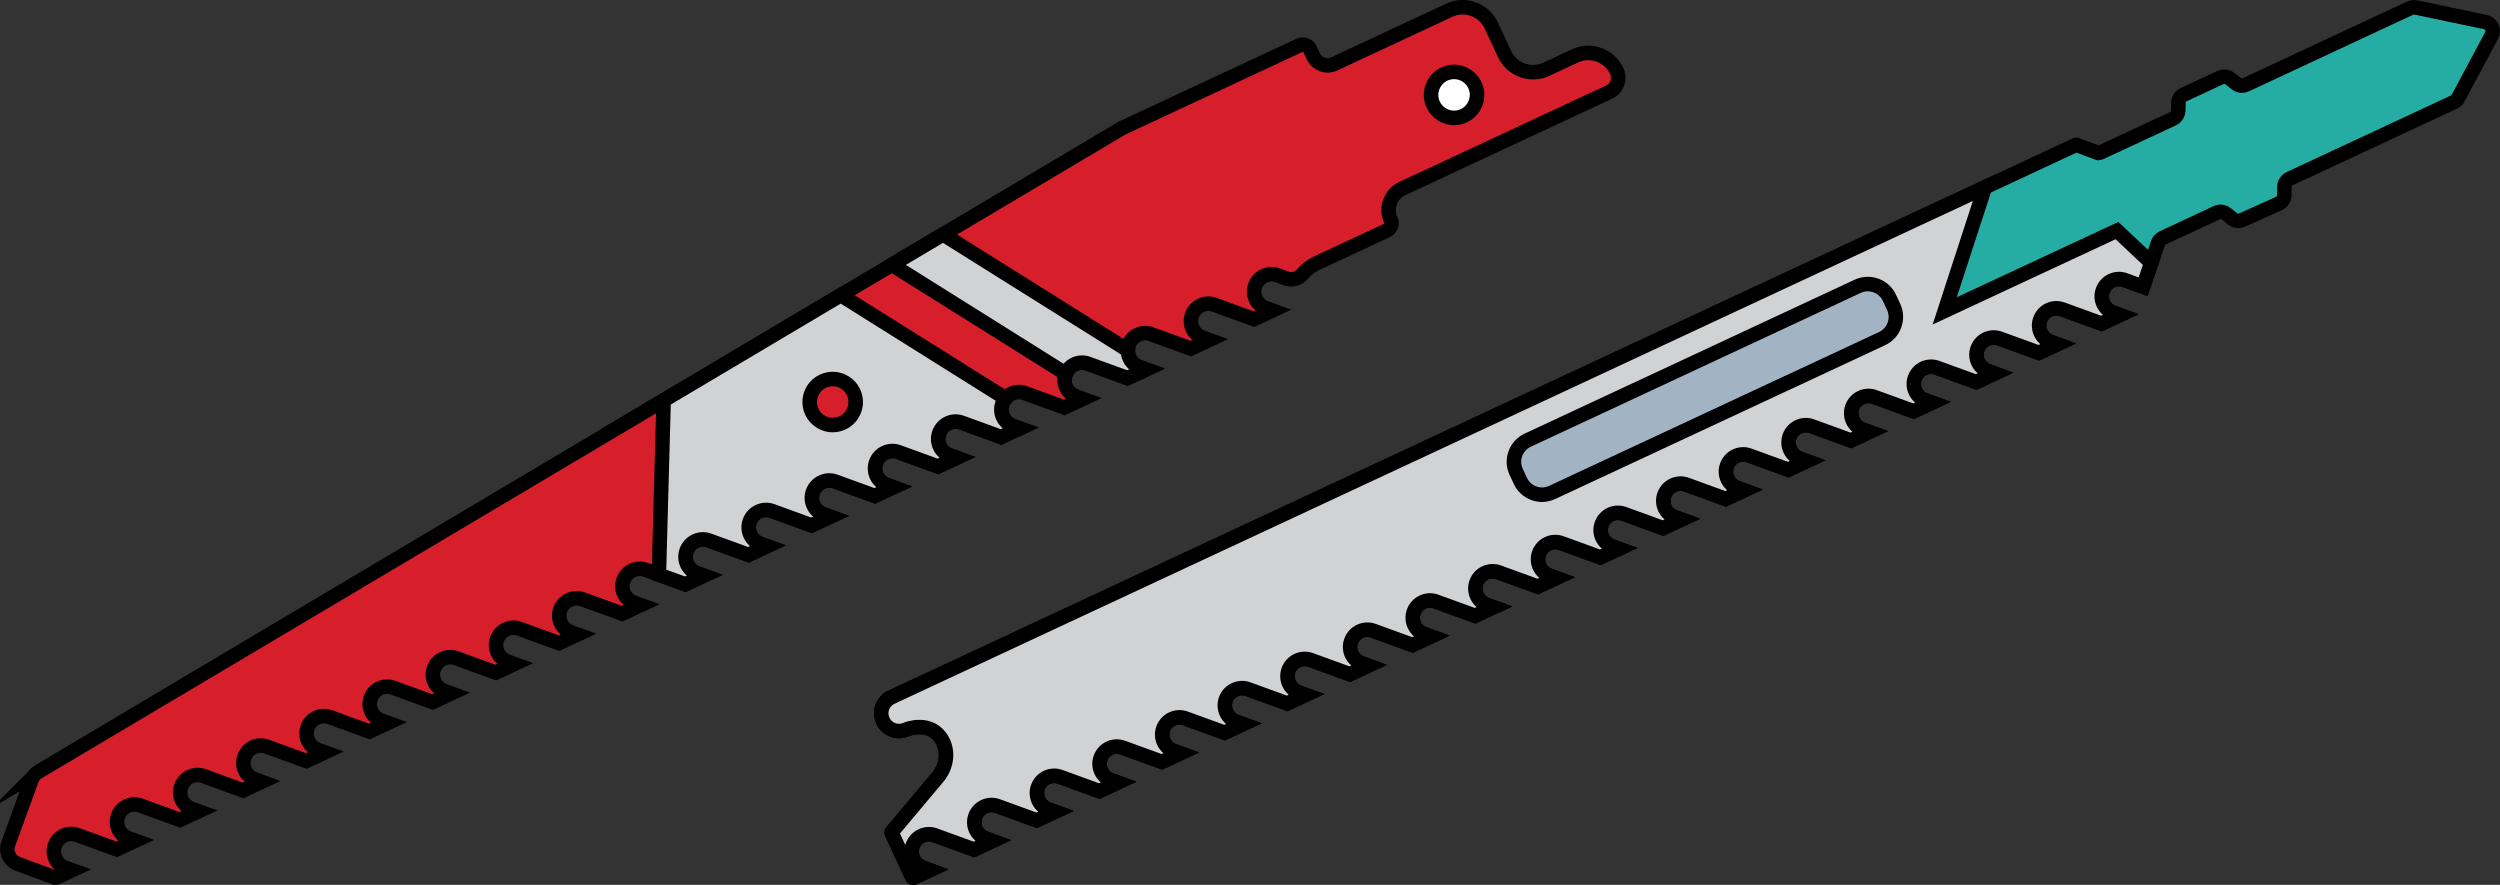
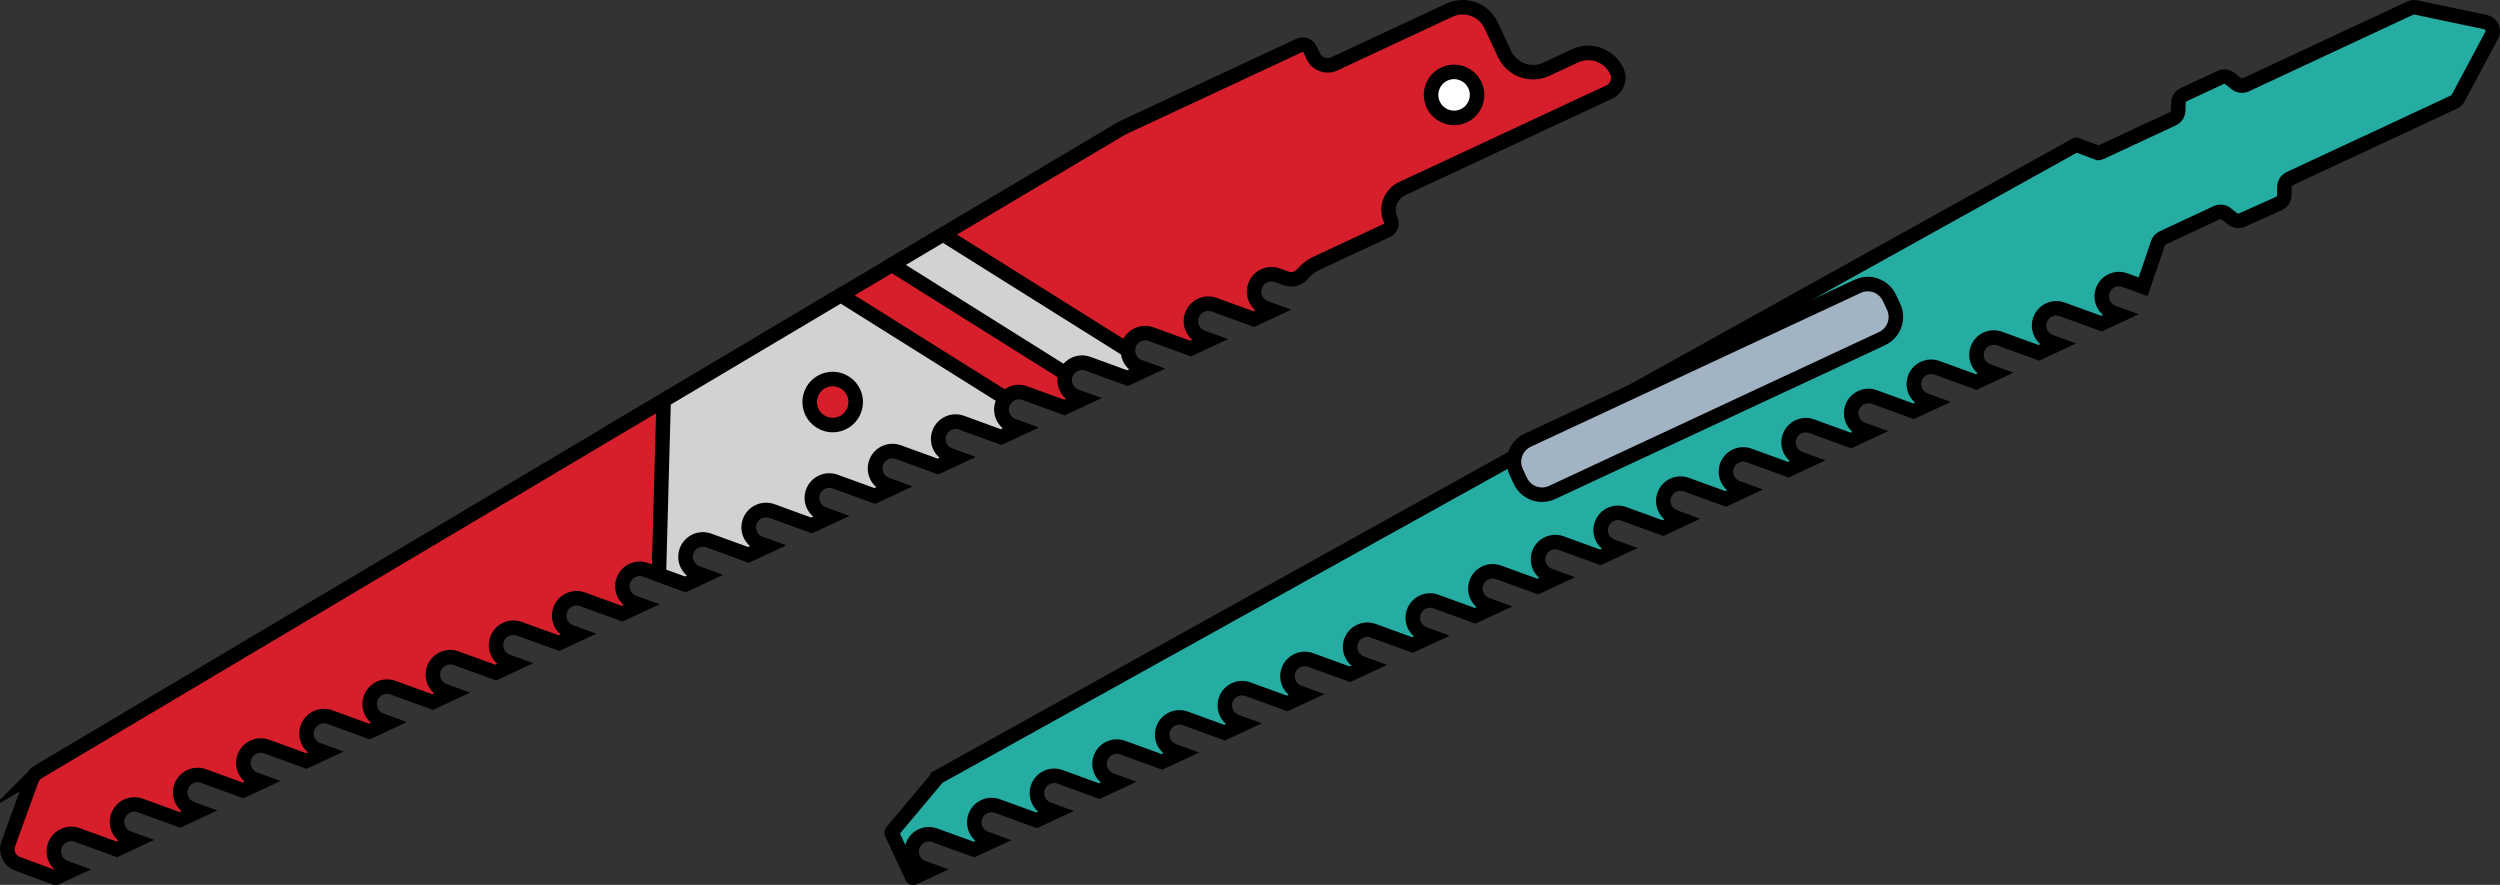
<svg xmlns="http://www.w3.org/2000/svg" id="_ПИЛКИ_С_ТВЕРДОСПЛАВНЫМИ_НАПАЙКАМИ" data-name="ПИЛКИ С ТВЕРДОСПЛАВНЫМИ НАПАЙКАМИ" viewBox="0 0 172.348 61.004">
  <rect x="0" y="0" width="172.348" height="61.004" fill="#333333" stroke="none" />
  <defs>
    <style>
      .cls-1 {
        fill: #fff;
      }

      .cls-2, .cls-3 {
        fill: #d61f2b;
      }

      .cls-4 {
        fill: #a2b4c4;
      }

      .cls-3, .cls-5, .cls-6 {
        stroke: #000;
        stroke-miterlimit: 10;
      }

      .cls-5 {
        fill: #d0d2d3;
      }

      .cls-6 {
        fill: #25ada4;
      }
    </style>
  </defs>
  <path class="cls-3" d="M2.634,53.213L77.35,8.831l12.235-5.705c.271-.126,.593-.01,.72,.26l.235,.497c.255,.541,.899,.774,1.441,.521l7.935-3.7c1.087-.507,2.379-.037,2.886,1.05l.918,1.968c.507,1.087,1.799,1.557,2.886,1.05l1.968-.918c1.087-.507,2.379-.037,2.886,1.05h0c.253,.543,.018,1.189-.525,1.443l-14.268,6.653c-.815,.38-1.168,1.349-.788,2.164h0c.127,.272,.009,.595-.263,.721l-4.852,2.262c-.369,.172-.697,.423-.959,.734l-.014,.017c-.274,.325-.722,.444-1.121,.299l-.601-.219c-.623-.227-1.313,.095-1.54,.718-.227,.624,.094,1.313,.718,1.54l.468,.17-1.276,.595-2.725-.992c-.623-.227-1.313,.095-1.54,.718-.227,.624,.094,1.313,.718,1.54l.468,.17-1.276,.595-2.725-.992c-.623-.227-1.313,.095-1.54,.718-.227,.624,.094,1.313,.718,1.54l.468,.17-1.276,.595-2.725-.992c-.623-.227-1.313,.095-1.54,.718-.227,.624,.094,1.313,.718,1.54l.468,.17-1.276,.595-2.725-.992c-.623-.227-1.313,.095-1.54,.718-.227,.624,.094,1.313,.718,1.54l.468,.17-1.276,.595-2.725-.992c-.623-.227-1.313,.095-1.54,.718-.227,.624,.094,1.313,.718,1.54l.468,.17-1.276,.595-2.725-.992c-.623-.227-1.313,.095-1.54,.718-.227,.624,.094,1.313,.718,1.54l.468,.17-1.276,.595-2.725-.992c-.623-.227-1.313,.095-1.54,.718-.227,.624,.094,1.313,.718,1.54l.468,.17-1.276,.595-2.725-.992c-.623-.227-1.313,.095-1.54,.718-.227,.624,.094,1.313,.718,1.54l.468,.17-1.276,.595-2.725-.992c-.623-.227-1.313,.095-1.54,.718-.227,.624,.094,1.313,.718,1.54l.468,.17-1.276,.595-2.725-.992c-.623-.227-1.313,.095-1.54,.718-.227,.624,.094,1.313,.718,1.54l.468,.17-1.276,.595-2.725-.992c-.623-.227-1.313,.095-1.54,.718-.227,.624,.094,1.313,.718,1.54l.468,.17-1.276,.595-2.725-.992c-.623-.227-1.313,.095-1.54,.718-.227,.624,.094,1.313,.718,1.54l.468,.17-1.276,.595-2.725-.992c-.623-.227-1.313,.095-1.54,.718-.227,.624,.094,1.313,.718,1.54l.468,.17-1.276,.595-2.725-.992c-.623-.227-1.313,.095-1.54,.718-.227,.624,.094,1.313,.718,1.54l.468,.17-1.276,.595-2.725-.992c-.623-.227-1.313,.095-1.54,.718-.227,.624,.094,1.313,.718,1.54l.468,.17-1.276,.595-2.725-.992c-.623-.227-1.313,.095-1.54,.718-.227,.624,.094,1.313,.718,1.54l.468,.17-1.276,.595-2.725-.992c-.623-.227-1.313,.095-1.54,.718-.227,.624,.094,1.313,.718,1.54l.468,.17-1.276,.595-2.725-.992c-.623-.227-1.313,.095-1.54,.718-.227,.624,.094,1.313,.718,1.54l.468,.17-1.276,.595-2.725-.992c-.623-.227-1.313,.095-1.54,.718-.227,.624,.094,1.313,.718,1.54l.468,.17-1.072,.5-.132,.005-2.549-.944c-.56-.207-.849-.822-.645-1.384,.477-1.312,1.289-3.538,1.604-4.403,.086-.235,.248-.429,.464-.557Z" />
  <path class="cls-5" d="M45.75,27.601l-.328,12.018,1.818,.662,1.276-.595-.468-.17c-.624-.227-.945-.916-.718-1.54,.226-.623,.917-.945,1.54-.718l2.725,.992,1.276-.595-.468-.17c-.624-.227-.945-.916-.718-1.54,.226-.623,.917-.945,1.54-.718l2.725,.992,1.276-.595-.468-.17c-.624-.227-.945-.916-.718-1.54,.226-.623,.917-.945,1.54-.718l2.725,.992,1.276-.595-.468-.17c-.624-.227-.945-.916-.718-1.54,.226-.623,.917-.945,1.54-.718l2.725,.992,1.276-.595-.468-.17c-.624-.227-.945-.916-.718-1.54,.226-.623,.917-.945,1.54-.718l2.725,.992,1.276-.595-.468-.17c-.624-.227-.945-.916-.718-1.54,.05-.137,.129-.252,.218-.357l-11.358-7.12-12.216,7.256Z" />
  <path class="cls-5" d="M61.491,18.251l11.987,7.514c.237-.604,.911-.916,1.524-.693l2.725,.992,1.276-.595-.468-.17c-.496-.18-.786-.653-.776-1.153l-12.744-7.989-3.524,2.093Z" />
  <g>
    <path class="cls-2" d="M57.405,29.301c-.614,0-1.178-.359-1.438-.916-.37-.792-.025-1.738,.767-2.107,.212-.099,.438-.149,.67-.149,.614,0,1.178,.359,1.438,.916,.37,.792,.025,1.738-.767,2.107-.212,.099-.438,.149-.67,.149Z" />
    <path d="M57.404,26.629c.409-0,.8,.232,.985,.627,.253,.543,.018,1.189-.525,1.443-.148,.069-.305,.102-.458,.102-.409,0-.8-.232-.985-.627-.253-.543-.018-1.189,.525-1.443,.148-.069,.305-.102,.458-.102m0-1h-0c-.306,0-.602,.066-.881,.196-.505,.235-.888,.653-1.078,1.177-.191,.524-.166,1.09,.07,1.595,.341,.732,1.083,1.205,1.891,1.205,.306,0,.602-.066,.881-.196,.505-.235,.888-.653,1.078-1.177,.191-.524,.166-1.09-.07-1.595-.341-.732-1.083-1.205-1.891-1.205h0Z" />
  </g>
  <g>
    <path class="cls-1" d="M100.243,8.127c-.614,0-1.178-.359-1.438-.916-.37-.792-.025-1.738,.767-2.107,.212-.099,.437-.149,.669-.149,.614,0,1.179,.36,1.438,.916,.179,.384,.198,.814,.053,1.212-.145,.398-.436,.716-.82,.895-.212,.099-.438,.149-.67,.149Z" />
    <path d="M100.241,5.456c.409-0,.8,.232,.985,.627,.253,.543,.018,1.189-.525,1.443-.148,.069-.305,.102-.458,.102-.409,0-.8-.232-.985-.627-.253-.543-.018-1.189,.525-1.443,.148-.069,.305-.102,.458-.102m0-1h-0c-.306,0-.602,.066-.881,.196-.505,.235-.888,.653-1.078,1.177-.191,.524-.166,1.09,.07,1.595,.341,.732,1.083,1.205,1.891,1.205,.306,0,.602-.066,.881-.196,.505-.235,.888-.653,1.078-1.177s.166-1.09-.07-1.595c-.341-.732-1.083-1.205-1.891-1.205h0Z" />
  </g>
  <g>
-     <path class="cls-6" d="M61.488,57.346l3.164-3.771c.595-.709,.758-1.724,.312-2.535-.787-1.431-2.472-.758-2.472-.758-.612,.286-1.34,.021-1.626-.592-.286-.612-.021-1.34,.592-1.626l0-.001L143.126,9.982c.025-.012,.055-.001,.067,.024l1.46,.542c.067-.008,.133-.026,.195-.055l4.95-2.308c.217-.101,.358-.316,.365-.555l.015-.55c.007-.239,.148-.454,.365-.555l2.53-1.18c.217-.101,.472-.071,.66,.078l.431,.342c.187,.149,.443,.179,.66,.078l11.328-5.282c.124-.058,.263-.074,.397-.046l4.797,1.008c.412,.087,.626,.545,.427,.916l-2.311,4.323c-.064,.121-.166,.217-.29,.275l-11.322,5.279c-.22,.103-.362,.323-.365,.566l-.006,.576c-.003,.246-.148,.469-.373,.57l-2.541,1.141c-.215,.097-.467,.065-.652-.081l-.436-.346c-.187-.149-.443-.179-.66-.078l-3.719,1.734c-.156,.073-.276,.206-.331,.369l-1.022,3.003-1.255-.457c-.618-.225-1.302,.094-1.526,.712-.225,.618,.093,1.301,.712,1.526l.463,.169-1.265,.59-2.702-.983c-.618-.225-1.302,.094-1.526,.712-.225,.618,.093,1.301,.712,1.526l.463,.169-1.265,.59-2.702-.983c-.618-.225-1.302,.094-1.526,.712-.225,.618,.093,1.301,.712,1.526l.463,.169-1.265,.59-2.702-.983c-.618-.225-1.302,.094-1.526,.712-.225,.618,.093,1.301,.712,1.526l.463,.169-1.265,.59-2.702-.983c-.618-.225-1.302,.094-1.526,.712-.225,.618,.093,1.301,.712,1.526l.463,.169-1.265,.59-2.702-.983c-.618-.225-1.302,.094-1.526,.712-.225,.618,.093,1.301,.712,1.526l.463,.169-1.265,.59-2.702-.983c-.618-.225-1.302,.094-1.526,.712-.225,.618,.093,1.301,.712,1.526l.463,.169-1.265,.59-2.702-.983c-.618-.225-1.302,.094-1.526,.712-.225,.618,.093,1.301,.712,1.526l.463,.169-1.265,.59-2.702-.983c-.618-.225-1.302,.094-1.526,.712-.225,.618,.093,1.301,.712,1.526l.463,.169-1.265,.59-2.702-.983c-.618-.225-1.302,.094-1.526,.712-.225,.618,.093,1.301,.712,1.526l.463,.169-1.265,.59-2.702-.983c-.618-.225-1.302,.094-1.526,.712-.225,.618,.093,1.301,.712,1.526l.463,.169-1.265,.59-2.702-.983c-.618-.225-1.302,.094-1.526,.712-.225,.618,.093,1.301,.712,1.526l.463,.169-1.265,.59-2.702-.983c-.618-.225-1.302,.094-1.526,.712-.225,.618,.093,1.301,.712,1.526l.463,.169-1.265,.59-2.702-.983c-.618-.225-1.302,.094-1.526,.712-.225,.618,.093,1.301,.712,1.526l.463,.169-1.265,.59-2.702-.983c-.618-.225-1.302,.094-1.526,.712-.225,.618,.093,1.301,.712,1.526l.463,.169-1.265,.59-2.702-.983c-.618-.225-1.302,.094-1.526,.712-.225,.618,.093,1.301,.712,1.526l.463,.169-1.265,.59-2.702-.983c-.618-.225-1.302,.094-1.526,.712-.225,.618,.093,1.301,.712,1.526l.463,.169-1.265,.59-2.702-.983c-.618-.225-1.302,.094-1.526,.712-.225,.618,.093,1.301,.712,1.526l.463,.169-1.265,.59-2.702-.983c-.618-.225-1.302,.094-1.526,.712-.225,.618,.093,1.301,.712,1.526l.463,.169-1.265,.59-2.702-.983c-.618-.225-1.302,.094-1.526,.712-.225,.618,.093,1.301,.712,1.526l.463,.169-1.126,.525c-.025,.012-.055,.001-.067-.024l-1.432-3.071c-.008-.018-.006-.039,.007-.054Z" />
-     <path class="cls-5" d="M61.488,57.346l3.164-3.771c.595-.709,.758-1.724,.312-2.535-.787-1.431-2.472-.758-2.472-.758-.612,.286-1.34,.021-1.626-.592-.286-.612-.021-1.34,.592-1.626l0-.001L136.84,12.913l-2.773,8.52,11.873-5.537,2.338,2.195,.032,.017-.565,1.659-1.255-.457c-.618-.225-1.302,.094-1.526,.712-.225,.618,.093,1.301,.712,1.526l.463,.169-1.265,.59-2.702-.983c-.618-.225-1.302,.094-1.526,.712-.225,.618,.093,1.301,.712,1.526l.463,.169-1.265,.59-2.702-.983c-.618-.225-1.302,.094-1.526,.712-.225,.618,.093,1.301,.712,1.526l.463,.169-1.265,.59-2.702-.983c-.618-.225-1.302,.094-1.526,.712-.225,.618,.093,1.301,.712,1.526l.463,.169-1.265,.59-2.702-.983c-.618-.225-1.302,.094-1.526,.712-.225,.618,.093,1.301,.712,1.526l.463,.169-1.265,.59-2.702-.983c-.618-.225-1.302,.094-1.526,.712-.225,.618,.093,1.301,.712,1.526l.463,.169-1.265,.59-2.702-.983c-.618-.225-1.302,.094-1.526,.712-.225,.618,.093,1.301,.712,1.526l.463,.169-1.265,.59-2.702-.983c-.618-.225-1.302,.094-1.526,.712-.225,.618,.093,1.301,.712,1.526l.463,.169-1.265,.59-2.702-.983c-.618-.225-1.302,.094-1.526,.712-.225,.618,.093,1.301,.712,1.526l.463,.169-1.265,.59-2.702-.983c-.618-.225-1.302,.094-1.526,.712-.225,.618,.093,1.301,.712,1.526l.463,.169-1.265,.59-2.702-.983c-.618-.225-1.302,.094-1.526,.712-.225,.618,.093,1.301,.712,1.526l.463,.169-1.265,.59-2.702-.983c-.618-.225-1.302,.094-1.526,.712-.225,.618,.093,1.301,.712,1.526l.463,.169-1.265,.59-2.702-.983c-.618-.225-1.302,.094-1.526,.712-.225,.618,.093,1.301,.712,1.526l.463,.169-1.265,.59-2.702-.983c-.618-.225-1.302,.094-1.526,.712-.225,.618,.093,1.301,.712,1.526l.463,.169-1.265,.59-2.702-.983c-.618-.225-1.302,.094-1.526,.712-.225,.618,.093,1.301,.712,1.526l.463,.169-1.265,.59-2.702-.983c-.618-.225-1.302,.094-1.526,.712-.225,.618,.093,1.301,.712,1.526l.463,.169-1.265,.59-2.702-.983c-.618-.225-1.302,.094-1.526,.712-.225,.618,.093,1.301,.712,1.526l.463,.169-1.265,.59-2.702-.983c-.618-.225-1.302,.094-1.526,.712-.225,.618,.093,1.301,.712,1.526l.463,.169-1.265,.59-2.702-.983c-.618-.225-1.302,.094-1.526,.712-.225,.618,.093,1.301,.712,1.526l.463,.169-1.265,.59-2.702-.983c-.618-.225-1.302,.094-1.526,.712-.225,.618,.093,1.301,.712,1.526l.463,.169-1.126,.525c-.025,.012-.055,.001-.067-.024l-1.432-3.071c-.008-.018-.006-.039,.007-.054Z" />
+     <path class="cls-6" d="M61.488,57.346l3.164-3.771l0-.001L143.126,9.982c.025-.012,.055-.001,.067,.024l1.46,.542c.067-.008,.133-.026,.195-.055l4.95-2.308c.217-.101,.358-.316,.365-.555l.015-.55c.007-.239,.148-.454,.365-.555l2.53-1.18c.217-.101,.472-.071,.66,.078l.431,.342c.187,.149,.443,.179,.66,.078l11.328-5.282c.124-.058,.263-.074,.397-.046l4.797,1.008c.412,.087,.626,.545,.427,.916l-2.311,4.323c-.064,.121-.166,.217-.29,.275l-11.322,5.279c-.22,.103-.362,.323-.365,.566l-.006,.576c-.003,.246-.148,.469-.373,.57l-2.541,1.141c-.215,.097-.467,.065-.652-.081l-.436-.346c-.187-.149-.443-.179-.66-.078l-3.719,1.734c-.156,.073-.276,.206-.331,.369l-1.022,3.003-1.255-.457c-.618-.225-1.302,.094-1.526,.712-.225,.618,.093,1.301,.712,1.526l.463,.169-1.265,.59-2.702-.983c-.618-.225-1.302,.094-1.526,.712-.225,.618,.093,1.301,.712,1.526l.463,.169-1.265,.59-2.702-.983c-.618-.225-1.302,.094-1.526,.712-.225,.618,.093,1.301,.712,1.526l.463,.169-1.265,.59-2.702-.983c-.618-.225-1.302,.094-1.526,.712-.225,.618,.093,1.301,.712,1.526l.463,.169-1.265,.59-2.702-.983c-.618-.225-1.302,.094-1.526,.712-.225,.618,.093,1.301,.712,1.526l.463,.169-1.265,.59-2.702-.983c-.618-.225-1.302,.094-1.526,.712-.225,.618,.093,1.301,.712,1.526l.463,.169-1.265,.59-2.702-.983c-.618-.225-1.302,.094-1.526,.712-.225,.618,.093,1.301,.712,1.526l.463,.169-1.265,.59-2.702-.983c-.618-.225-1.302,.094-1.526,.712-.225,.618,.093,1.301,.712,1.526l.463,.169-1.265,.59-2.702-.983c-.618-.225-1.302,.094-1.526,.712-.225,.618,.093,1.301,.712,1.526l.463,.169-1.265,.59-2.702-.983c-.618-.225-1.302,.094-1.526,.712-.225,.618,.093,1.301,.712,1.526l.463,.169-1.265,.59-2.702-.983c-.618-.225-1.302,.094-1.526,.712-.225,.618,.093,1.301,.712,1.526l.463,.169-1.265,.59-2.702-.983c-.618-.225-1.302,.094-1.526,.712-.225,.618,.093,1.301,.712,1.526l.463,.169-1.265,.59-2.702-.983c-.618-.225-1.302,.094-1.526,.712-.225,.618,.093,1.301,.712,1.526l.463,.169-1.265,.59-2.702-.983c-.618-.225-1.302,.094-1.526,.712-.225,.618,.093,1.301,.712,1.526l.463,.169-1.265,.59-2.702-.983c-.618-.225-1.302,.094-1.526,.712-.225,.618,.093,1.301,.712,1.526l.463,.169-1.265,.59-2.702-.983c-.618-.225-1.302,.094-1.526,.712-.225,.618,.093,1.301,.712,1.526l.463,.169-1.265,.59-2.702-.983c-.618-.225-1.302,.094-1.526,.712-.225,.618,.093,1.301,.712,1.526l.463,.169-1.265,.59-2.702-.983c-.618-.225-1.302,.094-1.526,.712-.225,.618,.093,1.301,.712,1.526l.463,.169-1.265,.59-2.702-.983c-.618-.225-1.302,.094-1.526,.712-.225,.618,.093,1.301,.712,1.526l.463,.169-1.265,.59-2.702-.983c-.618-.225-1.302,.094-1.526,.712-.225,.618,.093,1.301,.712,1.526l.463,.169-1.126,.525c-.025,.012-.055,.001-.067-.024l-1.432-3.071c-.008-.018-.006-.039,.007-.054Z" />
    <g>
      <path class="cls-4" d="M106.307,34.104c-.637,0-1.223-.373-1.493-.95l-.29-.622c-.186-.398-.206-.845-.055-1.258s.453-.743,.851-.929l22.749-10.608c.22-.103,.454-.154,.695-.154,.637,0,1.223,.373,1.493,.95l.29,.622c.186,.398,.206,.845,.055,1.258s-.453,.743-.851,.929l-22.749,10.608c-.22,.103-.454,.154-.695,.154h0Z" />
      <path d="M128.764,20.082c.431,0,.845,.245,1.039,.662l.29,.622c.267,.573,.019,1.255-.554,1.523l-22.749,10.608c-.157,.073-.321,.108-.483,.108-.431,0-.845-.245-1.039-.662l-.29-.622c-.267-.573-.019-1.255,.554-1.523l22.749-10.608c.157-.073,.321-.108,.483-.108m0-1c-.315,0-.62,.068-.906,.201l-22.749,10.608c-.519,.242-.913,.672-1.11,1.211-.196,.539-.171,1.121,.072,1.641l.29,.622c.351,.753,1.115,1.239,1.945,1.239,.315,0,.62-.068,.906-.201l22.749-10.608c1.072-.5,1.538-1.779,1.038-2.852l-.29-.622c-.351-.753-1.115-1.239-1.945-1.239h0Z" />
    </g>
  </g>
</svg>